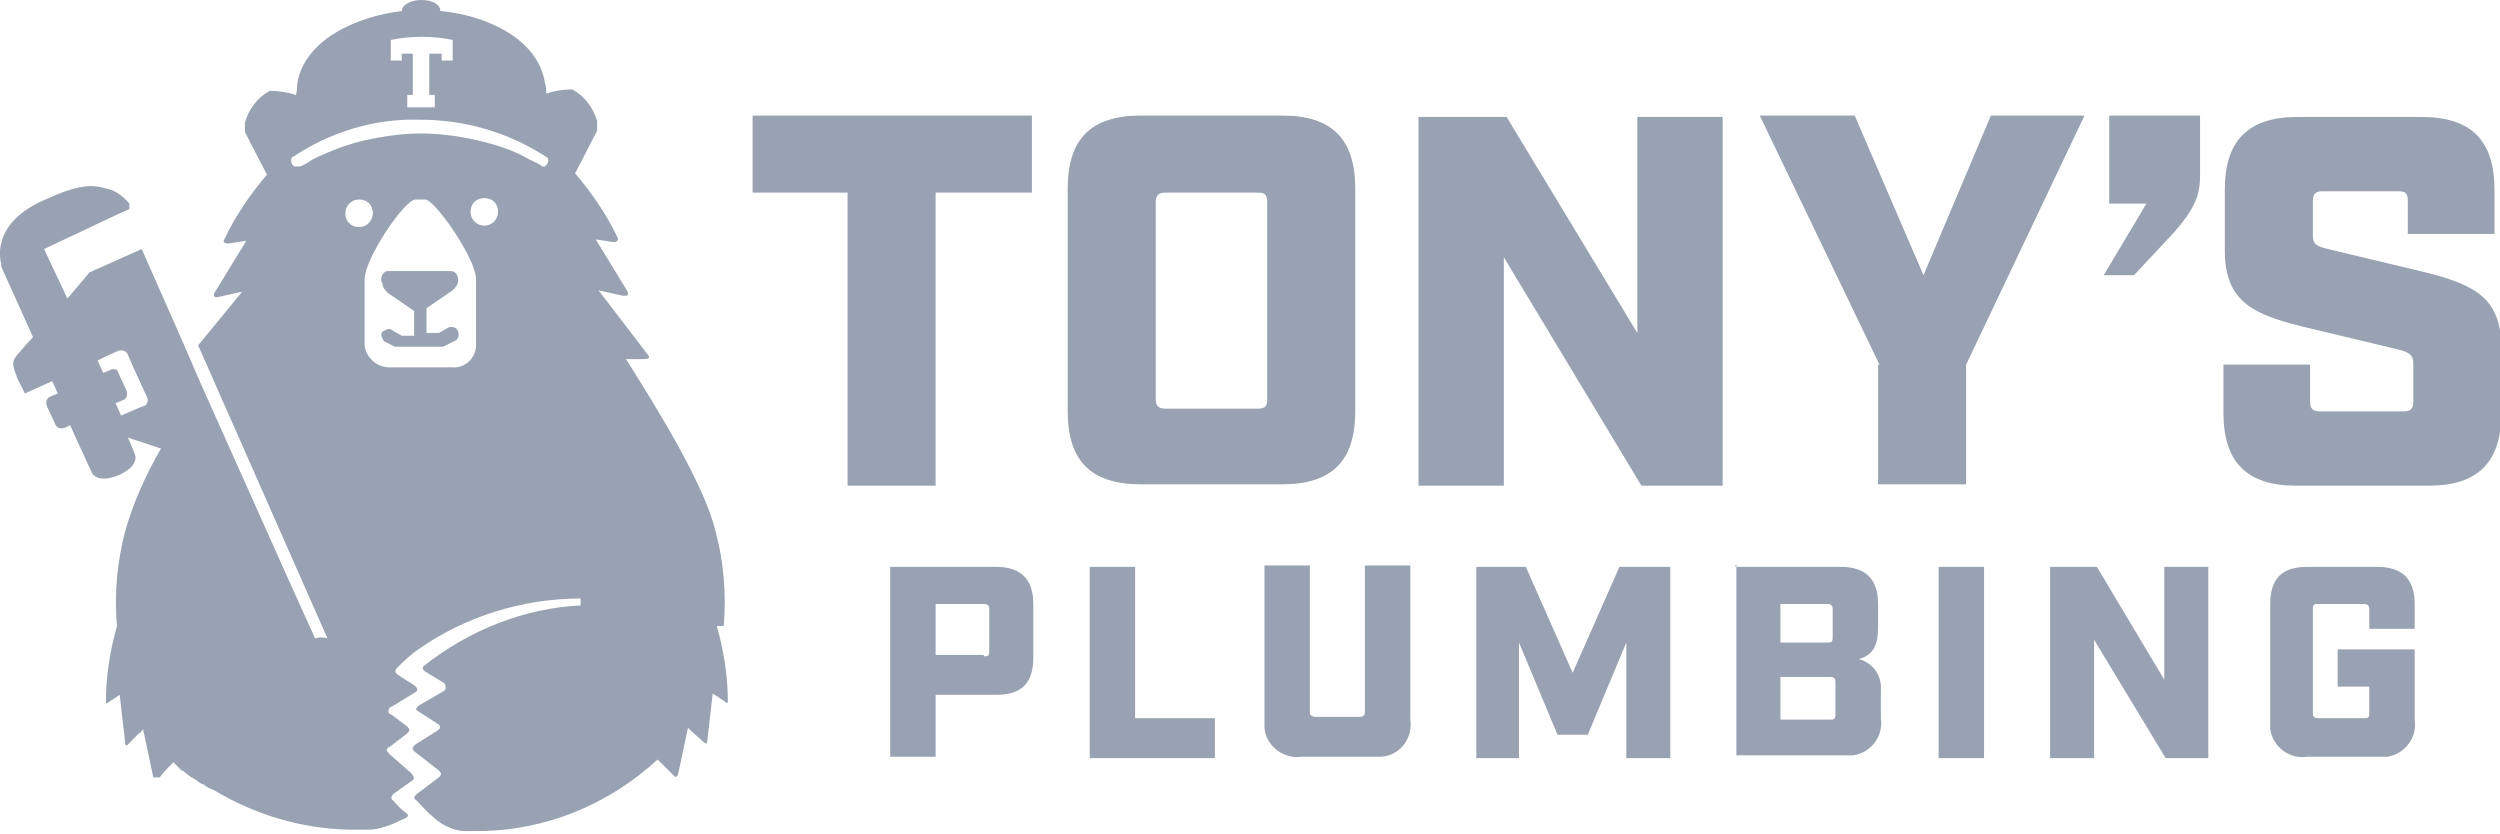
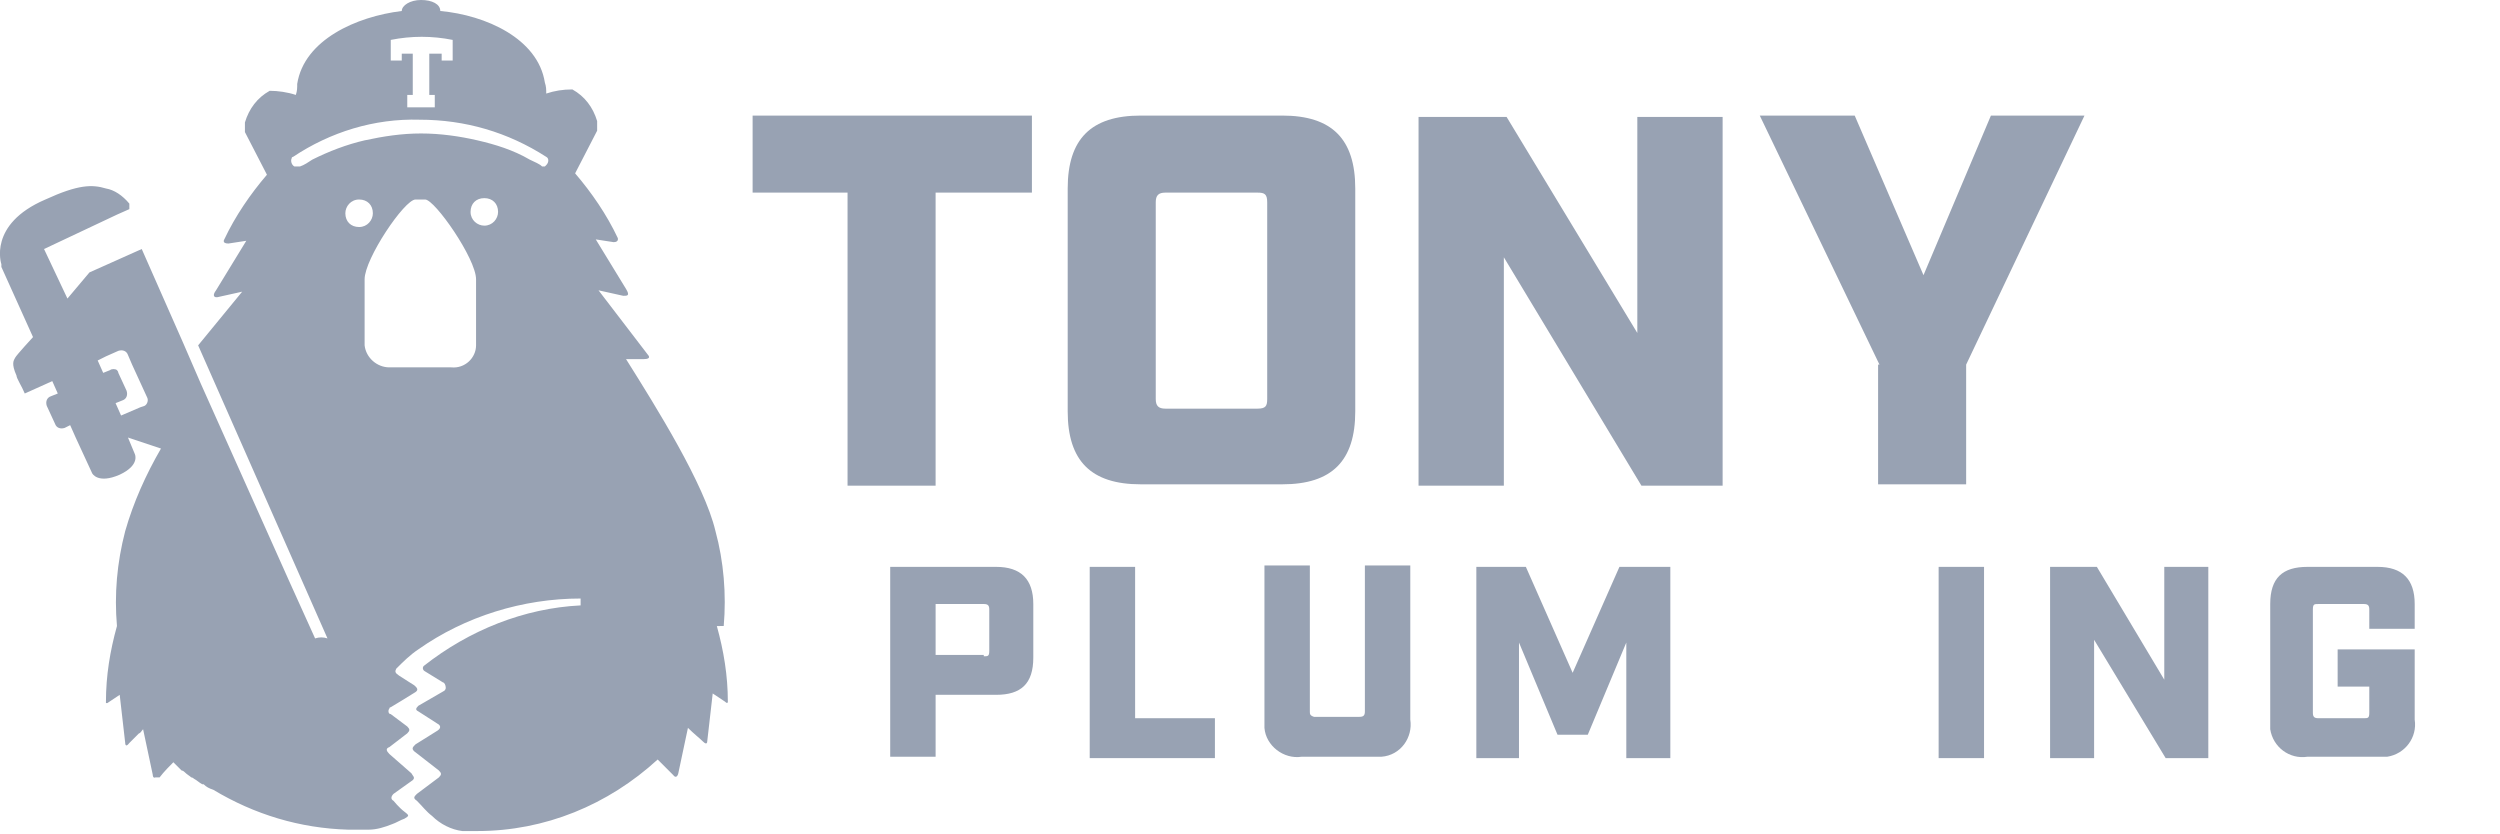
<svg xmlns="http://www.w3.org/2000/svg" id="Group_67" viewBox="0 0 181.7 60.6">
  <defs>
    <style> .st0 { fill: #98a2b3; } </style>
  </defs>
  <g id="Group_66">
    <path id="Path_2" class="st0" d="M52.6,45.5c.2-2.3,0-4.7-.6-6.9-.8-3.4-4.3-9-6.5-12.5.3,0,1.1,0,1.3,0,.6,0,.3-.3.3-.3l-3.6-4.7s.9.2,1.8.4c.3,0,.5,0,.2-.5s-2.2-3.6-2.2-3.6l1.3.2c.4,0,.3-.3.3-.3-.8-1.7-1.9-3.3-3.1-4.7l1.6-3.1c0-.2,0-.5,0-.7-.3-1-.9-1.8-1.8-2.3-.7,0-1.3.1-1.9.3,0-.3,0-.5-.1-.8-.5-3.2-4.3-4.9-7.6-5.2h0c0-.5-.6-.8-1.4-.8s-1.4.4-1.4.8h0c-3.3.4-7.1,2.1-7.6,5.3,0,.3,0,.5-.1.8-.6-.2-1.3-.3-1.9-.3-.9.5-1.5,1.3-1.8,2.3,0,.2,0,.5,0,.7l1.6,3.1c-1.2,1.4-2.3,3-3.1,4.7,0,0-.2.3.3.3l1.3-.2s-1.9,3.1-2.2,3.6c-.3.4-.1.5,0,.5,0,0,0,0,.1,0,.9-.2,1.8-.4,1.8-.4l-3.2,3.9,9.4,21.3c-.3-.1-.6-.1-.9,0l-1.9-4.2-6.4-14.3-1.3-3h0s-3-6.8-3-6.8l-3.8,1.7-1.6,1.9-1.7-3.6,5.3-2.5.9-.4v-.4c-.5-.6-1.1-1-1.7-1.1-1-.3-2-.3-4.4.8C-.9,16.3.1,19.2.1,19.2v.2h0l2.3,5.1s-1.2,1.3-1.3,1.5-.3.4.1,1.3c0,.2.4.8.6,1.3l2-.9.4.9-.5.2c-.3.1-.4.4-.3.7l.6,1.3c.1.3.4.4.7.3l.4-.2.4.9,1.2,2.6s.4.8,2,.1c1.5-.7,1.1-1.5,1.1-1.5l-.5-1.2,2.4.8c-1.1,1.9-2,3.9-2.6,6-.6,2.3-.8,4.6-.6,6.9h0c-.5,1.8-.8,3.6-.8,5.5,0,0,0,0,0,0,0,0,0,.1,0,.1,0,0,0,0,.1,0l.9-.6.4,3.5s0,.4.3,0c.1-.1.4-.4.7-.7.1,0,.2-.2.3-.3l.7,3.3s0,.3.2.2c0,0,.1,0,.2,0,0,0,0,0,0,0h.1c.3-.4.8-.9,1-1.1h0c.2.2.4.4.6.6,0,0,.1,0,.2.1.2.2.4.3.5.4,0,0,.1,0,.2.1.2.1.4.3.6.4,0,0,0,0,.1,0,.2.2.4.3.7.4h0c3,1.8,6.3,2.8,9.8,2.9h1.5c.6,0,1.2-.2,1.7-.4.3-.1.6-.3.9-.4.3-.2.4-.2,0-.5s-.8-.8-.8-.8c-.2-.1-.2-.3,0-.5,0,0,0,0,0,0l1.4-1c.2-.2,0-.3-.1-.5l-1.6-1.4c-.2-.2-.3-.4,0-.5l1.3-1c.2-.2.2-.3,0-.5l-1.2-.9c-.2,0-.2-.3-.1-.4,0,0,0-.1.1-.1,0,0,1.5-.9,1.8-1.1s0-.4-.1-.5c0,0-.8-.5-1.1-.7s-.3-.3-.2-.5c.5-.5,1-1,1.6-1.4,3.4-2.4,7.6-3.7,11.8-3.7v.5c-4.1.2-8.1,1.8-11.4,4.4-.1.1-.1.3.1.4l1.3.8c.1,0,.2.2.2.4,0,0,0,.1-.1.2l-1.9,1.1c-.2.2-.2.3,0,.4l1.4.9c.2.1.3.3,0,.5l-1.6,1c-.2.2-.3.3-.1.5l1.8,1.4c.2.2.2.3,0,.5l-1.6,1.2c-.2.2-.3.3,0,.5.4.4.7.8,1.1,1.1.6.6,1.4,1,2.2,1.1h1.1c4.9,0,9.5-1.9,13.1-5.2.3.3.8.8,1.1,1.1.3.4.4-.1.4-.1l.7-3.3c.4.4.9.8,1.1,1,.3.3.3,0,.3,0l.4-3.5.9.6c.2.2.2,0,.2,0,0-1.9-.3-3.7-.8-5.5M10.2,29.6s0,0,0,0l-1.4.6h0s-.4-.9-.4-.9l.5-.2c.3-.1.4-.4.3-.7,0,0,0,0,0,0l-.6-1.3c0,0,0-.1-.1-.2-.1-.1-.4-.1-.5,0l-.5.2-.4-.9.6-.3.9-.4c.3-.1.6,0,.7.3l.3.7,1.1,2.4c.1.2,0,.5-.2.6M28.4,2.9c1.5-.3,3-.3,4.5,0v1.5c-.3,0-.5,0-.8,0v-.5c-.3,0-.6,0-.9,0v3c.2,0,.3,0,.4,0v.9c-.2,0-.6,0-1,0s-.9,0-1,0v-.9c.2,0,.3,0,.4,0v-3c-.2,0-.5,0-.8,0,0,.2,0,.3,0,.5-.3,0-.5,0-.8,0v-1.5ZM25.1,15.5c0-.5.4-1,1-1s1,.4,1,1c0,.5-.4,1-1,1s-1-.4-1-1h0M34.6,25.1c0,.9-.8,1.7-1.8,1.6h-4.5c-.9,0-1.7-.7-1.8-1.6v-4.8c0-1.5,2.9-5.8,3.7-5.8h.7c.7,0,3.7,4.3,3.7,5.8v4.8ZM35.2,16.4c-.5,0-1-.4-1-1s.4-1,1-1,1,.4,1,1h0c0,.5-.4,1-1,1M39.8,12.1c0,0-.1,0-.2,0,0,0,0,0,0,0,0,0-.1,0-.2,0h0c-.2-.2-.5-.3-.9-.5-1.2-.7-2.5-1.1-3.8-1.4-1.3-.3-2.7-.5-4.1-.5h0c-1.4,0-2.7.2-4.1.5-1.3.3-2.6.8-3.8,1.4-.3.2-.6.4-.9.5h0c0,0-.1,0-.2,0,0,0,0,0,0,0,0,0-.1,0-.2,0-.2-.1-.3-.4-.2-.6,0,0,0-.1.1-.1h0s0,0,0,0h0c2.7-1.8,5.9-2.8,9.2-2.7,3.3,0,6.4.9,9.2,2.7h0s0,0,0,0h0c.2.1.2.4,0,.6,0,0,0,0-.1.1" />
-     <path id="Path_3" class="st0" d="M27.8,20.6c0,.3.2.5.4.7l1.9,1.3v1.8h-.9l-.7-.4c-.2-.2-.5,0-.7.1-.2.2,0,.5.1.7,0,0,0,0,0,0l.8.4c0,0,.2,0,.2,0h3.1c0,0,.2,0,.2,0l.8-.4c.3-.1.4-.4.3-.7-.1-.3-.4-.4-.7-.3,0,0,0,0,0,0l-.7.4h-.9v-1.8l1.9-1.3c.2-.2.4-.4.4-.7,0-.7-.5-.7-.5-.7h-4.6s-.5,0-.5.7" />
    <path id="Path_4" class="st0" d="M61.7,14h-7v-5.6h20.3v5.6h-7v21.3h-6.4V14Z" />
    <path id="Path_5" class="st0" d="M77.6,30V13.7c0-3.6,1.7-5.3,5.3-5.3h10.3c3.6,0,5.3,1.7,5.3,5.3v16.2c0,3.6-1.7,5.3-5.3,5.3h-10.3c-3.6,0-5.3-1.7-5.3-5.3M91.4,29.7c.6,0,.7-.2.7-.7v-14.3c0-.6-.2-.7-.7-.7h-6.7c-.5,0-.7.2-.7.7v14.3c0,.5.2.7.7.7h6.7Z" />
    <path id="Path_6" class="st0" d="M103,8.5h6.5l9.5,15.7v-15.7h6.2v26.8h-5.9l-10-16.6v16.6h-6.2V8.5Z" />
    <path id="Path_7" class="st0" d="M136.6,26.5l-8.7-18.1h6.9l5,11.6,4.9-11.6h6.8l-8.6,18.1v8.7h-6.4v-8.7Z" />
-     <path id="Path_8" class="st0" d="M156,14.8h-2.7v-6.4h6.6v4.4c0,1.5-.5,2.5-1.9,4.1l-2.9,3.1h-2.2l3.1-5.2Z" />
-     <path id="Path_9" class="st0" d="M161.6,30v-3.5h6.3v2.7c0,.5.2.7.7.7h6.1c.5,0,.7-.2.7-.7v-2.8c0-.6-.3-.8-1.1-1l-7.1-1.7c-3.6-.9-5.5-1.9-5.5-5.5v-4.4c0-3.6,1.7-5.3,5.3-5.3h9c3.6,0,5.3,1.7,5.3,5.3v3.2h-6.3v-2.4c0-.6-.2-.7-.7-.7h-5.5c-.5,0-.7.2-.7.7v2.5c0,.6.2.8,1.1,1l7.1,1.7c3.6.9,5.5,1.9,5.5,5.5v4.7c0,3.6-1.7,5.3-5.3,5.3h-9.6c-3.6,0-5.3-1.7-5.3-5.3" />
    <path id="Path_10" class="st0" d="M64.7,41.2h7.7c1.8,0,2.7.9,2.7,2.7v3.9c0,1.9-.9,2.7-2.7,2.7h-4.4v4.5h-3.3v-13.9ZM71.5,47.7c.3,0,.4,0,.4-.4v-3c0-.3-.1-.4-.4-.4h-3.5v3.7h3.5Z" />
    <path id="Path_11" class="st0" d="M79.2,41.2h3.3v11h5.8v2.9h-9.1v-13.9Z" />
    <path id="Path_12" class="st0" d="M91.9,52.3v-11.2h3.3v10.6c0,.2,0,.3.3.4,0,0,0,0,.1,0h3.2c.3,0,.4-.1.4-.4v-10.6h3.3v11.2c.2,1.3-.7,2.6-2.1,2.7-.2,0-.4,0-.7,0h-5.1c-1.3.2-2.6-.8-2.7-2.1,0-.2,0-.4,0-.6" />
    <path id="Path_13" class="st0" d="M107.2,41.2h3.7l3.4,7.7,3.4-7.7h3.7v13.9h-3.2v-8.4l-2.8,6.7h-2.2l-2.8-6.7v8.4h-3.1v-13.9Z" />
-     <path id="Path_14" class="st0" d="M126.1,41.2h7.7c1.8,0,2.7.9,2.7,2.7v1.7c0,1.2-.3,2-1.4,2.3,1.1.3,1.7,1.3,1.6,2.3v2c.2,1.3-.7,2.5-2,2.7-.2,0-.5,0-.7,0h-7.8v-13.9ZM132.8,46.7c.3,0,.4,0,.4-.4v-2c0-.3-.1-.4-.4-.4h-3.4v2.8h3.4ZM133,52.3c.3,0,.4,0,.4-.4v-2.3c0-.3-.1-.4-.4-.4h-3.6v3.1h3.6Z" />
    <rect id="Rectangle_5" class="st0" x="140.9" y="41.2" width="3.3" height="13.9" />
    <path id="Path_15" class="st0" d="M149,41.2h3.4l4.9,8.2v-8.2h3.2v13.9h-3.1l-5.2-8.6v8.6h-3.2v-13.9Z" />
    <path id="Path_16" class="st0" d="M165,52.3v-8.4c0-1.9.9-2.7,2.7-2.7h5.1c1.8,0,2.7.9,2.7,2.7v1.8h-3.3v-1.4c0-.3-.1-.4-.4-.4h-3.3c-.3,0-.4,0-.4.4v7.5c0,.3.1.4.4.4h3.3c.3,0,.4,0,.4-.4v-1.9h-2.3v-2.7h5.6v5.1c.2,1.3-.7,2.5-2,2.7-.2,0-.5,0-.7,0h-5.1c-1.3.2-2.5-.7-2.7-2,0-.2,0-.5,0-.7" />
  </g>
</svg>